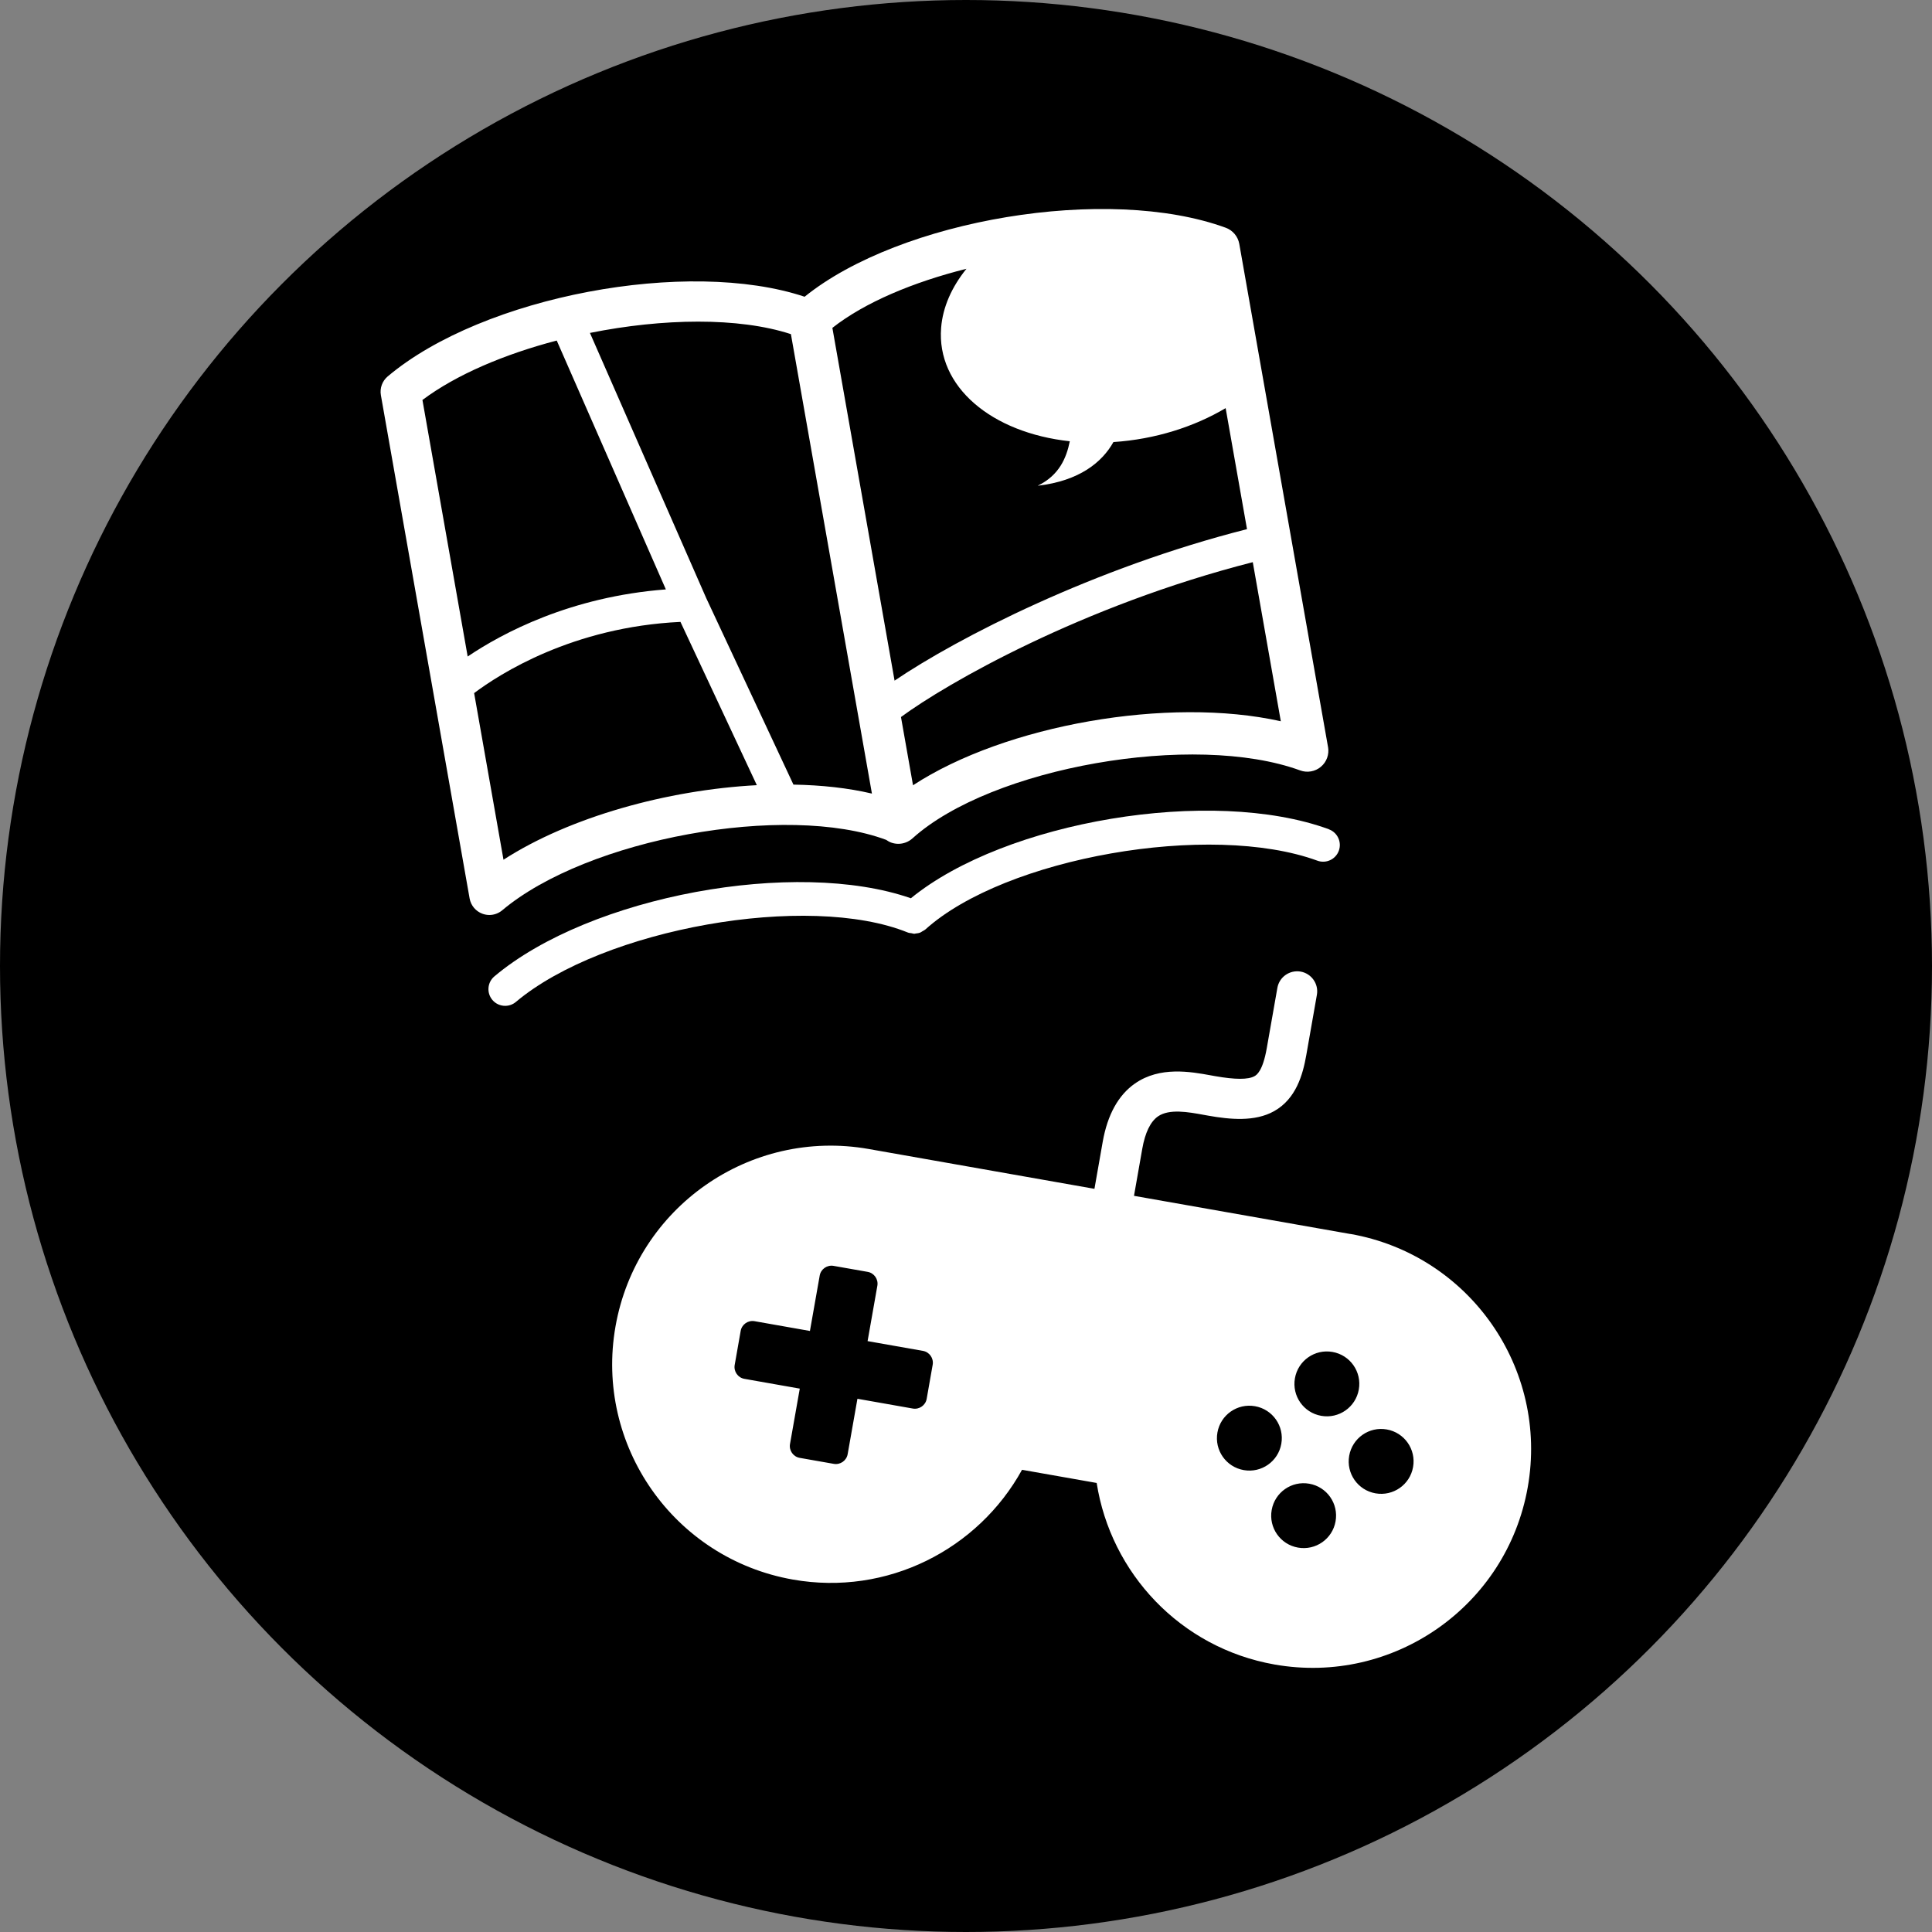
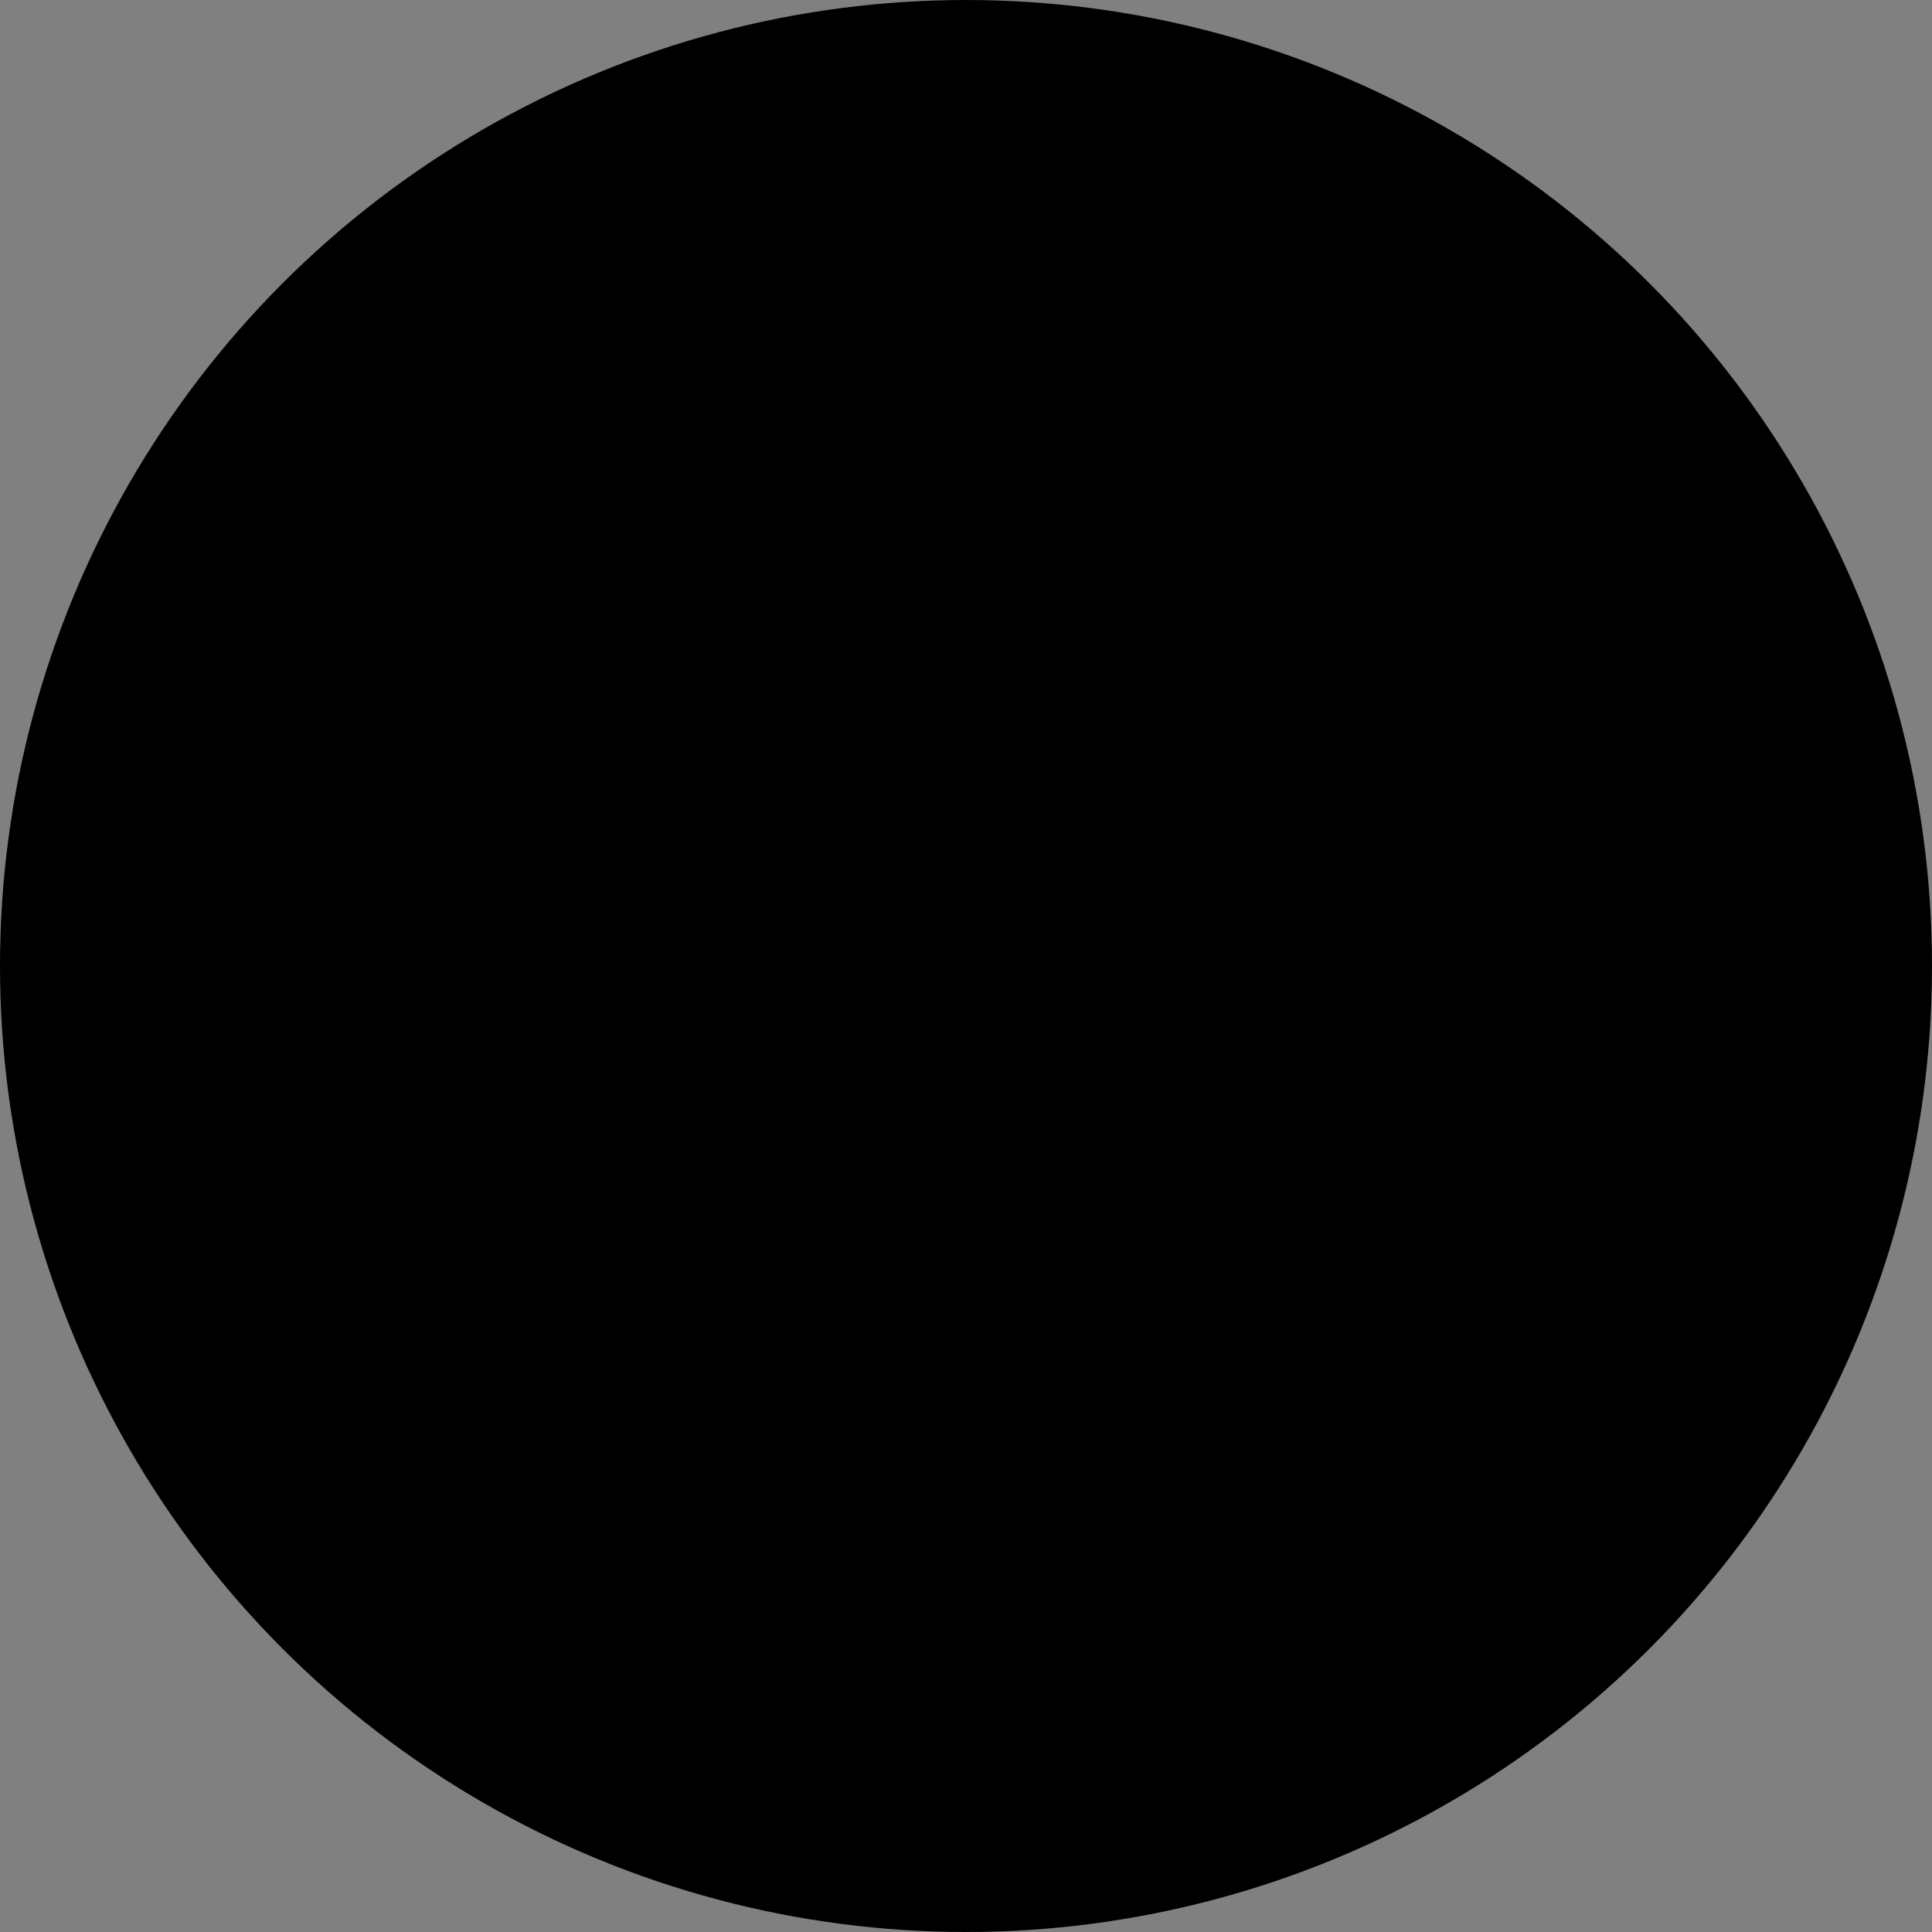
<svg xmlns="http://www.w3.org/2000/svg" id="Layer_2" viewBox="0 0 512 512">
  <rect x="0" y="0" width="512" height="512" fill="#808080" stroke="none" />
  <defs>
    <style>.cls-1{fill:#fff;}</style>
  </defs>
  <g id="_レイヤー_1">
    <g>
      <circle cx="256" cy="256" r="256" />
-       <path class="cls-1" d="m357.89,327.03l-57.37-10.12,2.19-12.46c.76-4.3,2.16-7.19,4.16-8.59,2.99-2.08,8.04-1.16,12.1-.42l1.22.22c5.78,1.02,12.36,1.67,17.46-1.19,5.82-3.26,7.62-9.66,8.53-14.86l2.81-15.97c.51-2.89-1.42-5.64-4.31-6.16-2.9-.49-5.65,1.42-6.16,4.31l-2.81,15.97c-1.09,6.22-2.73,7.13-3.26,7.44-1.67.93-5.07.93-10.42-.01l-1.16-.21c-5.36-.97-13.46-2.45-20.08,2.15-4.41,3.07-7.29,8.27-8.56,15.46l-2.19,12.46-59.81-10.55c-31.51-5.56-61.55,15.48-67.11,46.99-5.56,31.51,15.48,61.55,46.99,67.11,25.04,4.42,49.11-8,60.74-29.09l19.78,3.49c3.72,23.79,22.09,43.69,47.13,48.11,31.51,5.56,61.55-15.48,67.11-46.99,5.56-31.51-15.48-61.55-46.99-67.11Zm-112.31,43.68c-.3,1.71-1.95,2.87-3.67,2.57l-14.68-2.59-2.59,14.68c-.3,1.71-1.95,2.87-3.67,2.57l-9.04-1.59c-1.71-.3-2.87-1.95-2.57-3.67l2.59-14.68-14.68-2.59c-1.71-.3-2.87-1.95-2.57-3.67l1.59-9.04c.3-1.71,1.95-2.87,3.67-2.57l14.68,2.59,2.59-14.68c.3-1.71,1.95-2.87,3.67-2.57l9.04,1.59c1.71.3,2.87,1.95,2.57,3.67l-2.59,14.68,14.68,2.59c1.71.3,2.87,1.95,2.57,3.67l-1.59,9.04Zm97.59-5.46c.82-4.68,5.28-7.8,9.96-6.97,4.68.82,7.8,5.28,6.97,9.96s-5.28,7.8-9.96,6.97c-4.68-.82-7.8-5.28-6.97-9.96Zm-13.57,24.34c-4.68-.82-7.8-5.28-6.97-9.96.82-4.68,5.28-7.8,9.96-6.97,4.68.82,7.8,5.28,6.97,9.96-.82,4.68-5.28,7.8-9.96,6.97Zm24.34,13.57c-.82,4.68-5.28,7.8-9.96,6.97-4.68-.82-7.8-5.28-6.97-9.96.82-4.68,5.28-7.8,9.96-6.97,4.68.82,7.8,5.28,6.97,9.96Zm20.54-14.38c-.82,4.68-5.28,7.8-9.96,6.97-4.68-.82-7.8-5.28-6.97-9.96s5.28-7.8,9.96-6.97c4.68.82,7.8,5.28,6.97,9.96Z" />
      <g>
-         <path class="cls-1" d="m352.18,219.76c-31.13-11.38-85.81-2.12-110.79,18.29-30.44-10.63-85.01-.66-110.37,20.7-1.87,1.57-2.11,4.36-.54,6.24.88,1.04,2.13,1.57,3.39,1.57,1.01,0,2.02-.34,2.85-1.04,23.12-19.46,77.47-29.1,103.87-18.39.33.13.66.14,1,.19.22.03.44.14.66.14.01,0,.03,0,.04,0,.13,0,.24-.05.37-.07.42-.04.84-.1,1.24-.26.21-.09.38-.24.58-.35.25-.15.51-.25.74-.45,21.14-19.08,75.53-28.61,103.9-18.24,2.28.84,4.84-.33,5.68-2.63.84-2.29-.34-4.84-2.63-5.68Z" />
-         <path class="cls-1" d="m351.94,197.97l-23.52-133.35c-.35-1.95-1.71-3.57-3.57-4.26-31.31-11.45-86.26-2.19-111.62,18.28-30.84-10.3-85.15-.23-110.48,21.11-1.45,1.22-2.14,3.12-1.81,4.99l23.51,133.35c.33,1.87,1.63,3.42,3.42,4.07.59.21,1.21.32,1.81.32,1.23,0,2.45-.43,3.42-1.25,22.59-19.02,75.18-28.54,101.74-18.66.43.31.9.57,1.42.75.59.2,1.2.3,1.81.3,1.35,0,2.69-.5,3.73-1.43,20.89-18.87,74.65-28.3,102.76-18.02,1.86.68,3.96.32,5.48-.96,1.53-1.27,2.25-3.27,1.91-5.23Zm-228-23.98l-11.99-67.99c8.99-6.74,21.79-12.14,35.59-15.75l28.92,65.95c-25.31,1.93-43.36,11.6-52.53,17.79Zm9.49,53.84l-7.78-44.15c6.69-5.03,26.05-17.52,54.68-18.87l20.24,43.27c-23.75,1.26-49.62,8.45-67.13,19.75Zm76.84-19.9l-23.11-49.42s0,0,0,0l-30.82-70.28c19.29-3.88,39.39-4.21,53.26.32l21.47,121.76c-6.31-1.49-13.37-2.25-20.79-2.38Zm26.8-27.56l-16.48-93.48c8.59-6.76,21.44-12.13,35.53-15.66-3.85,4.77-6.27,10.09-6.71,15.63-1.25,15.63,13.36,27.83,34.1,30.08-.9,4.45-2.83,9.05-8.52,11.79,11.13-1.29,17.12-6.29,20.08-11.58,11.07-.73,21.39-4.04,29.74-8.99l5.66,32.07c-40.62,10.3-76.66,28.8-93.39,40.14Zm4.89,27.74l-3.19-18.09c12.06-8.9,48.01-29.5,93.23-41.04l7.43,42.16c-29.7-6.63-72.96.94-97.48,16.97Z" />
-       </g>
+         </g>
    </g>
  </g>
</svg>